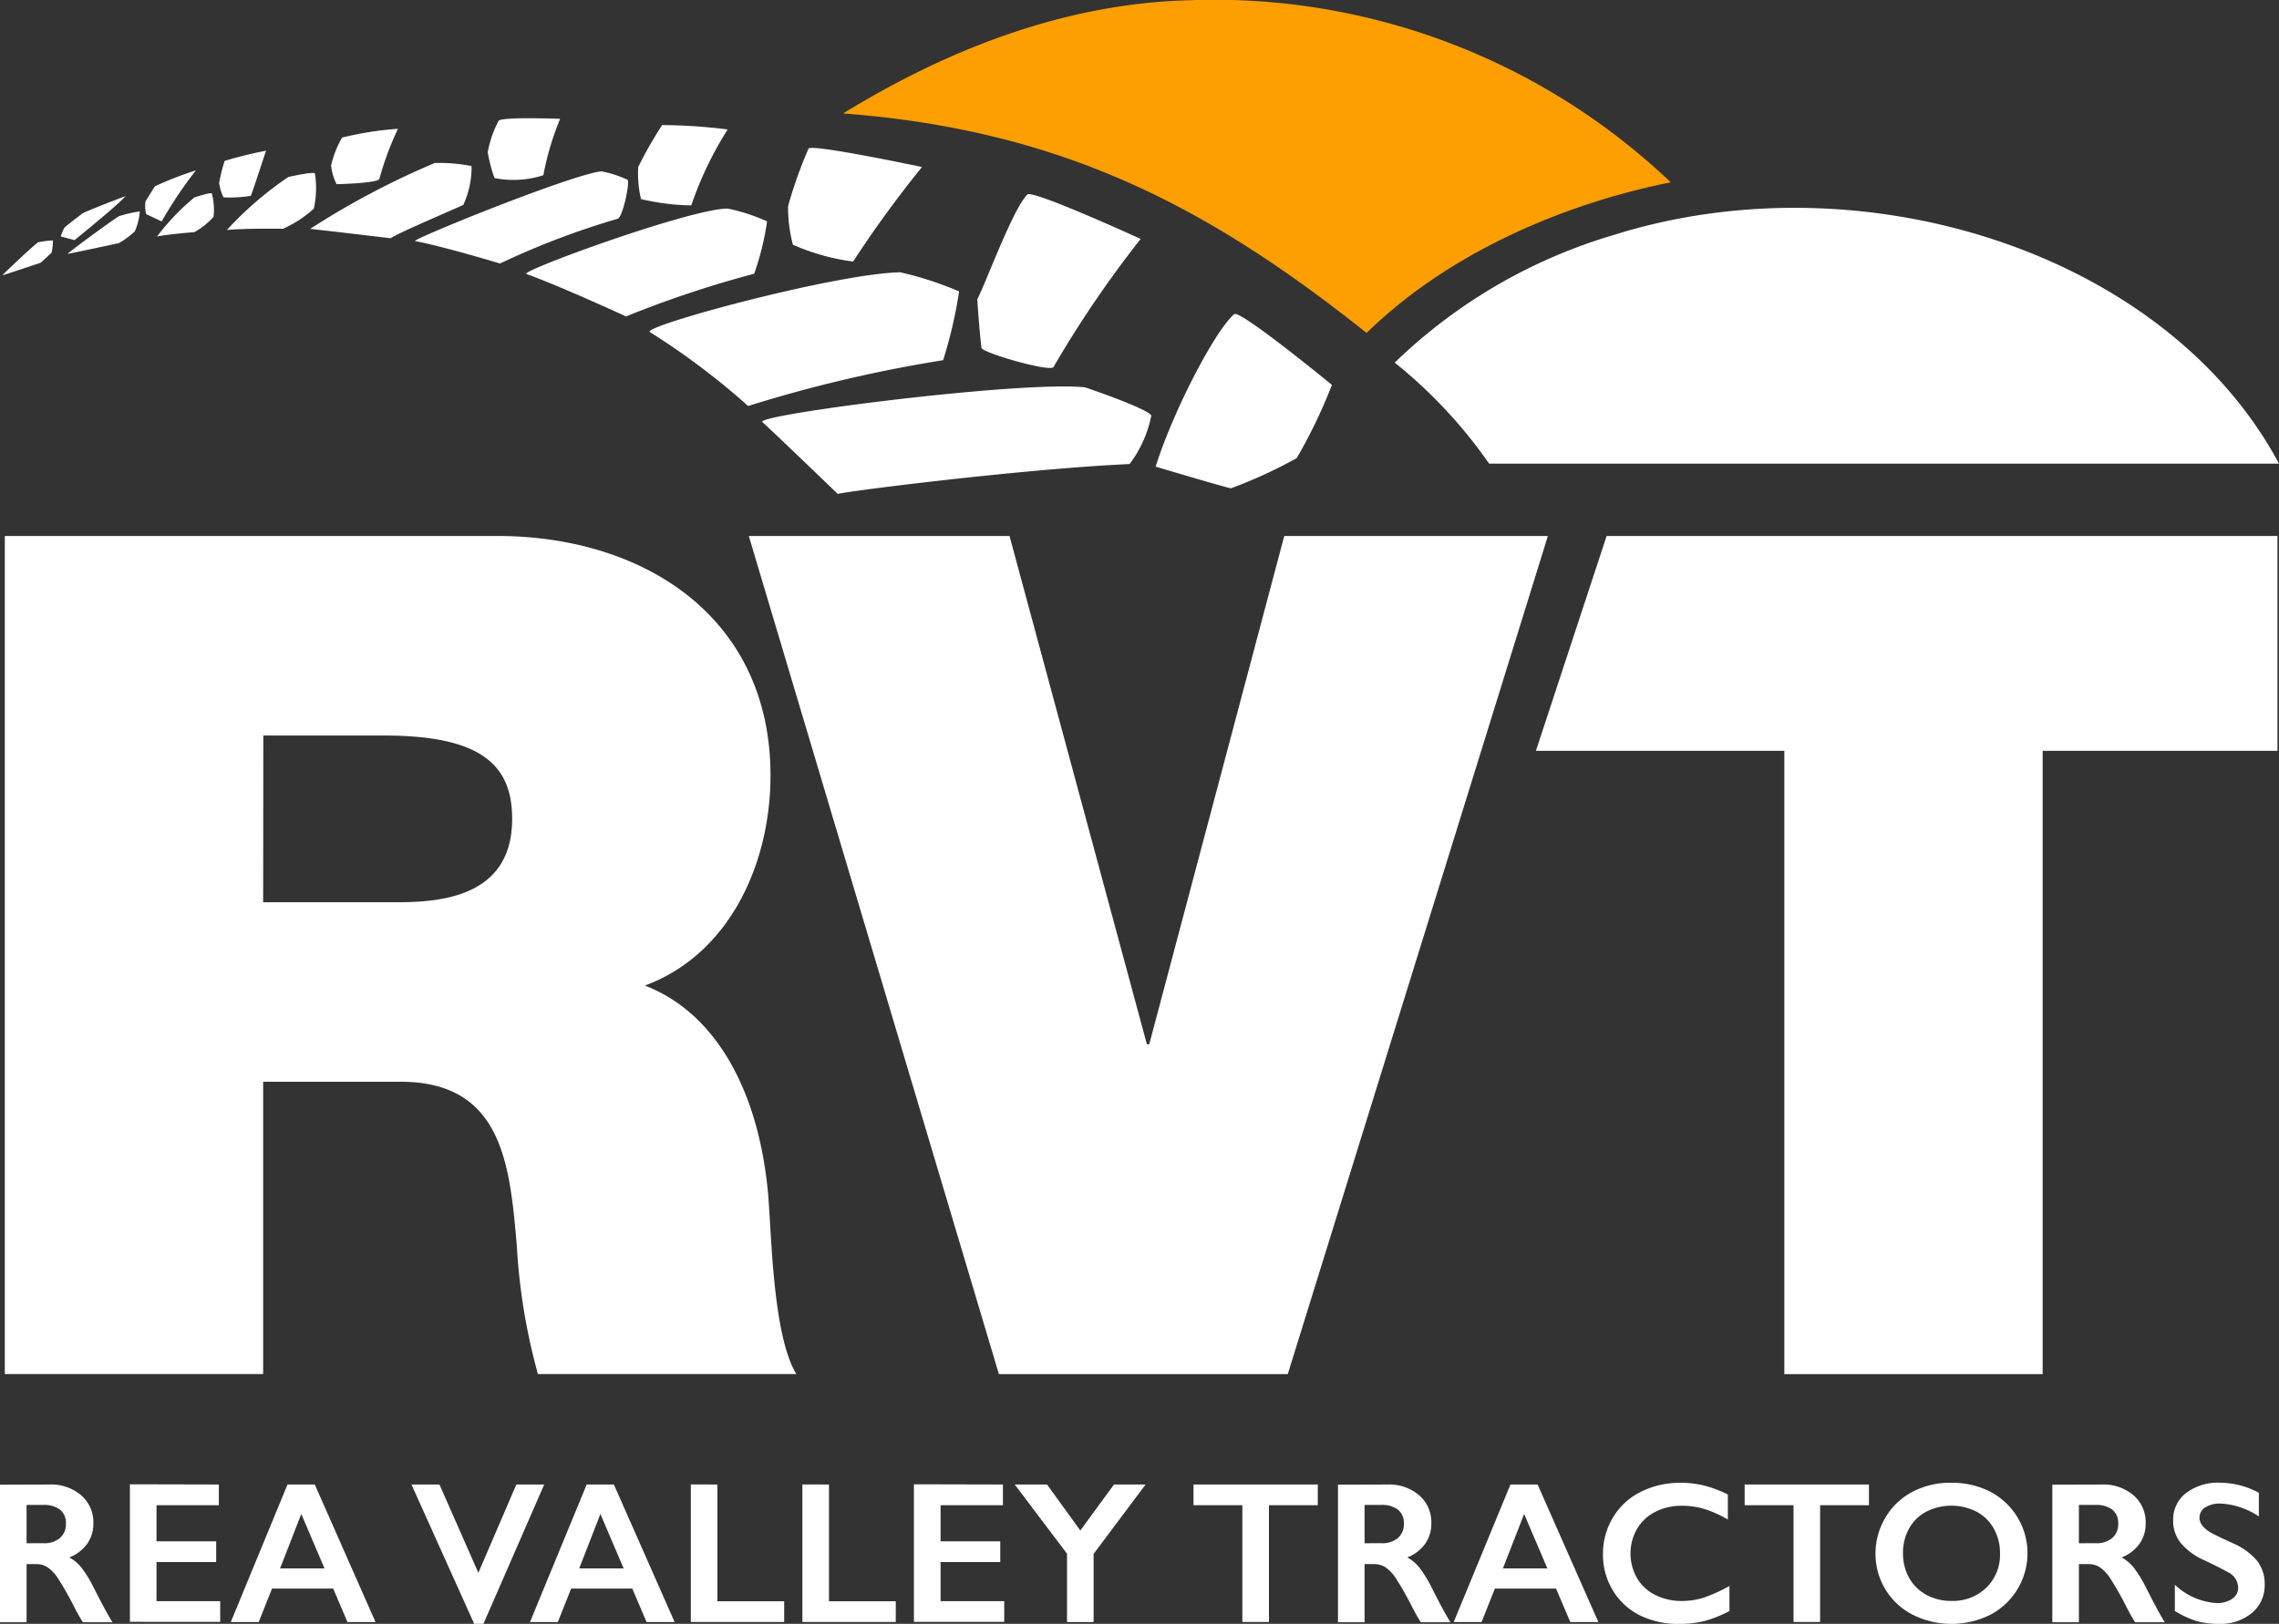
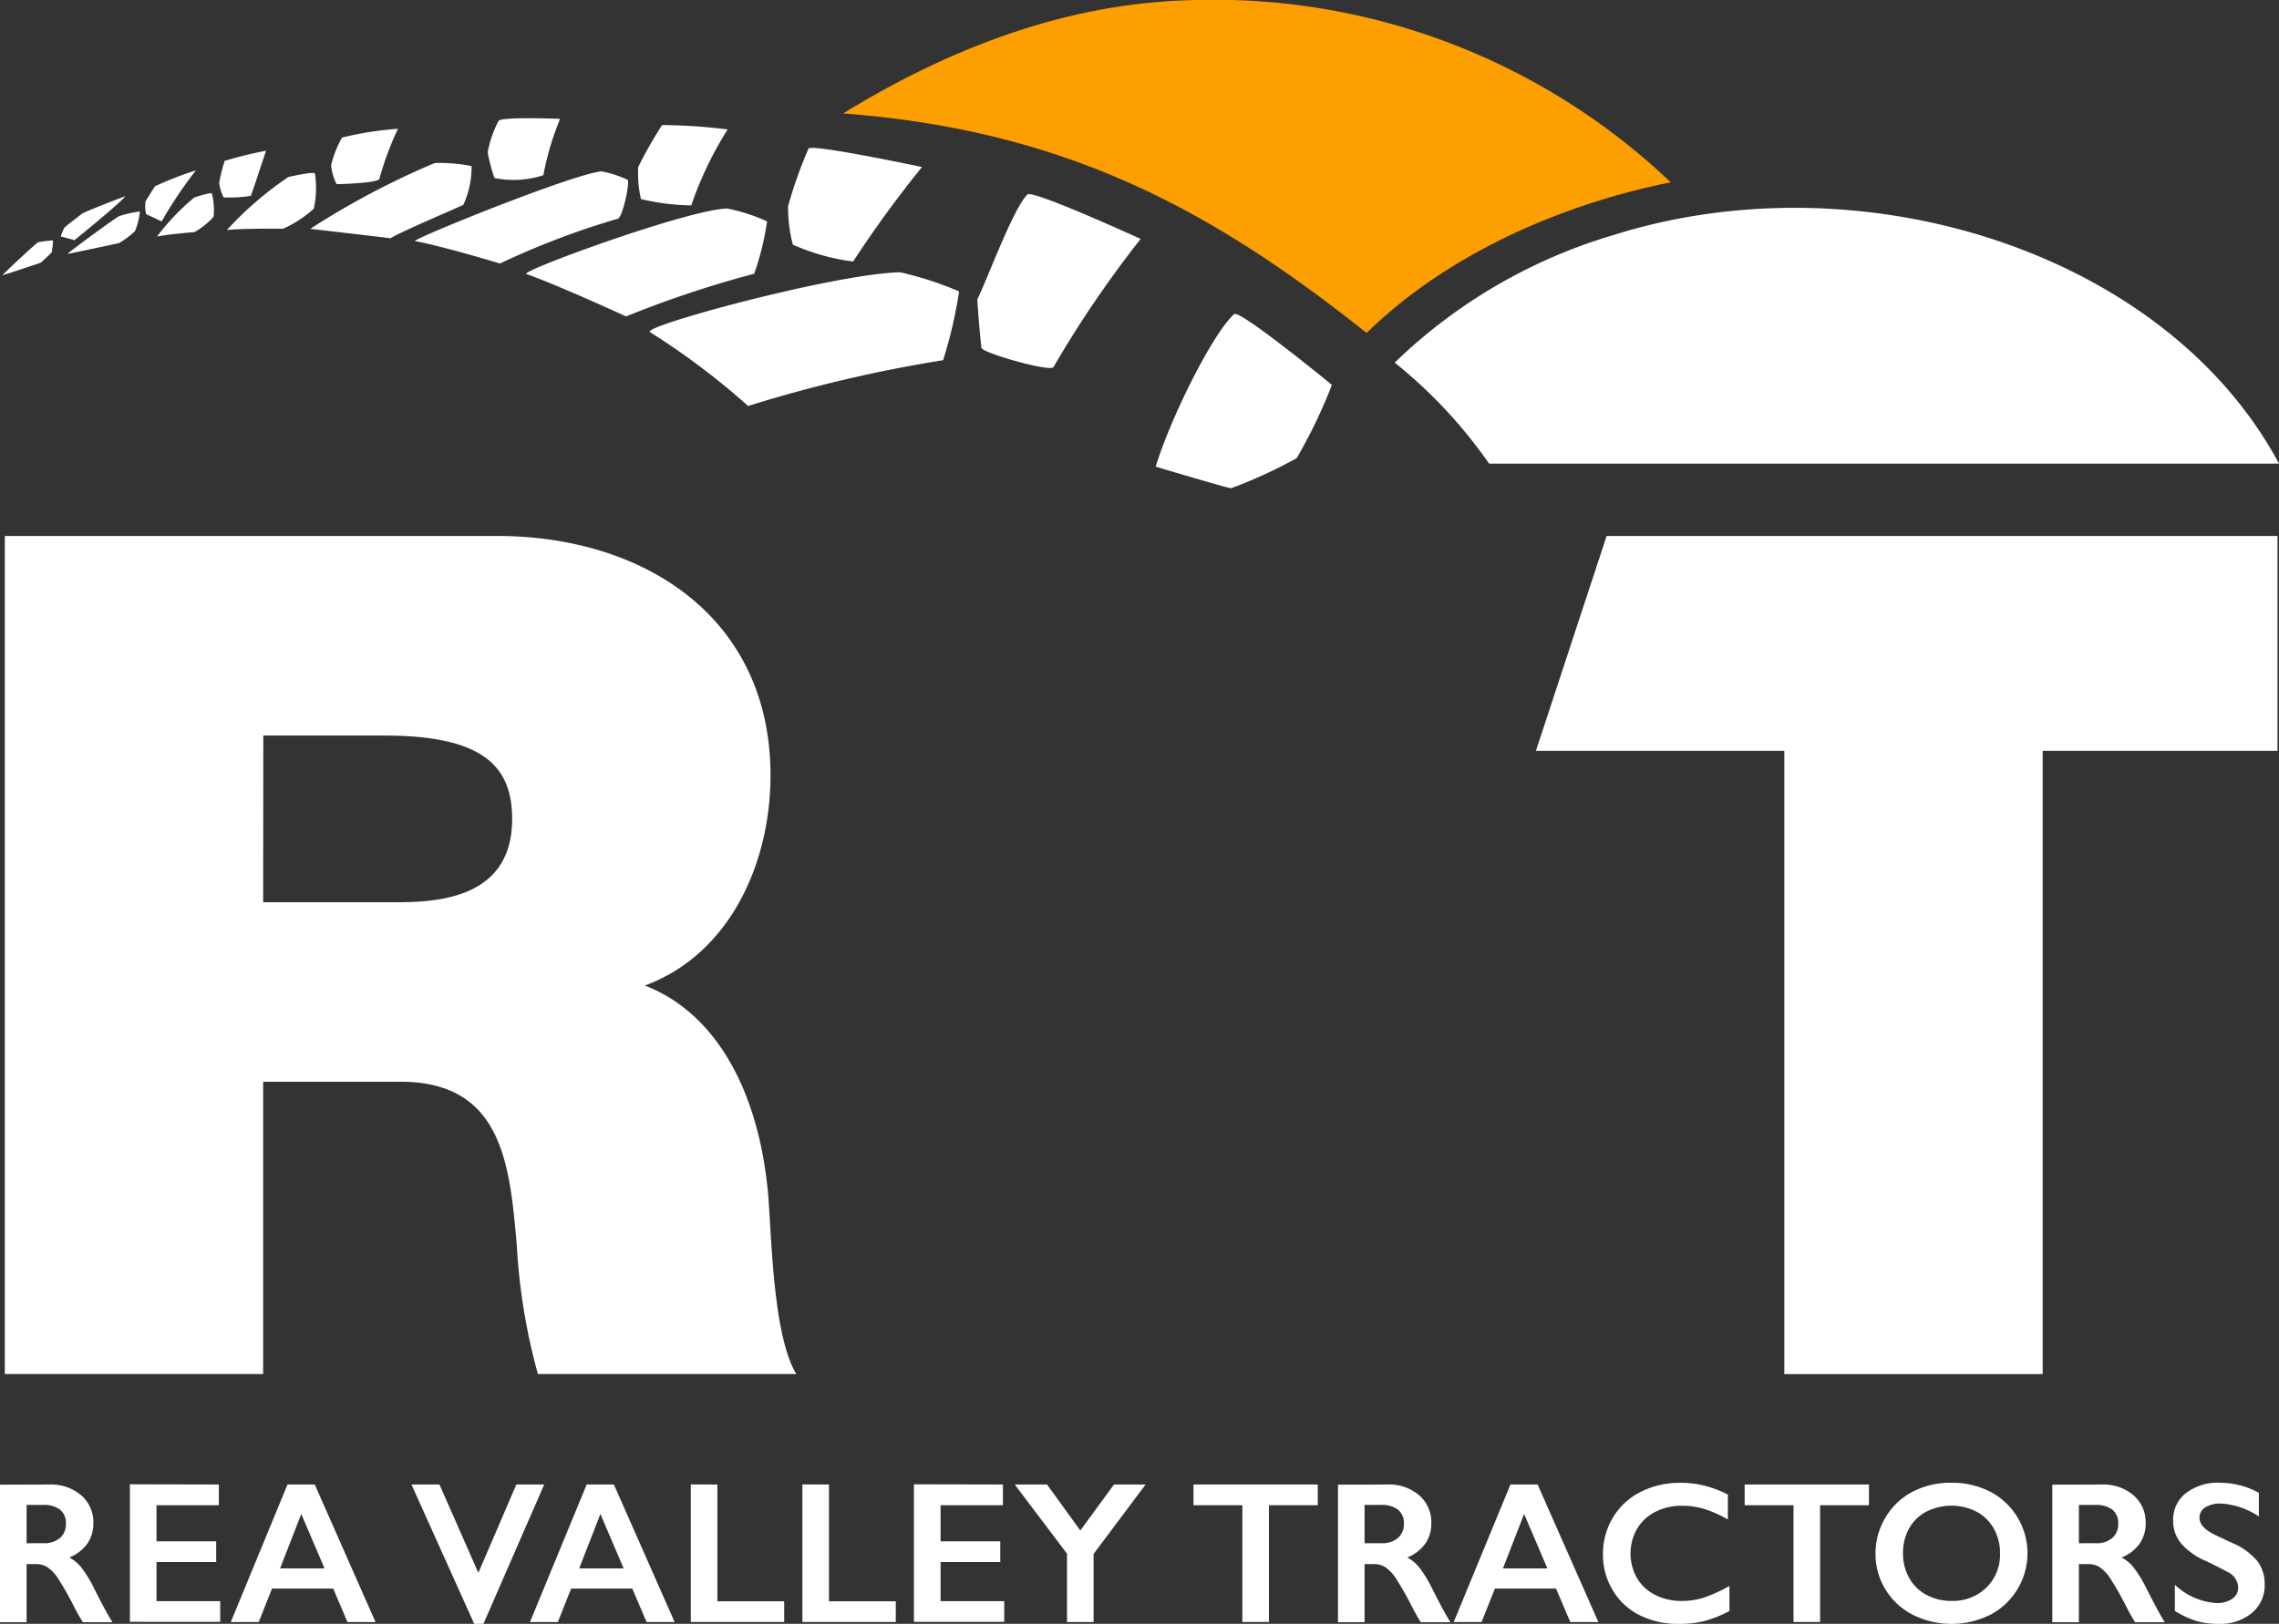
<svg xmlns="http://www.w3.org/2000/svg" id="Group_3035" data-name="Group 3035" width="131.992" height="94.074" viewBox="0 0 131.992 94.074">
  <rect x="0" y="0" width="131.992" height="94.074" fill="#333333" stroke="none" />
  <defs>
    <clipPath id="clip-path">
      <rect id="Rectangle_447" data-name="Rectangle 447" width="131.992" height="94.074" fill="none" />
    </clipPath>
  </defs>
  <g id="Group_3035-2" data-name="Group 3035" clip-path="url(#clip-path)">
    <path id="Path_3335" data-name="Path 3335" d="M.99,110.32h28.5c8.5,0,15.846,4.692,15.846,13.873,0,5.032-2.314,10.337-7.277,12.174,4.08,1.566,6.6,6.052,7.141,12.107.2,2.379.272,8.159,1.632,10.4H31.865a35.086,35.086,0,0,1-1.224-7.479c-.408-4.626-.815-9.456-6.732-9.456H15.952v16.935H.99Zm14.962,21.219h7.821c2.788,0,6.6-.476,6.6-4.828,0-3.06-1.7-4.829-7.412-4.829h-7Z" transform="translate(-0.711 -79.27)" fill="#fff" />
-     <path id="Path_3336" data-name="Path 3336" d="M200.362,110.32H185.1l-7.82,29.448h-.136l-7.956-29.448h-15.1l14.484,48.557h16.731l15.034-48.457" transform="translate(-110.72 -79.269)" fill="#fff" />
    <path id="Path_3337" data-name="Path 3337" d="M320.146,110.32l-4.095,12.446h14.387v36.111H345.4V122.766H359V110.32Z" transform="translate(-227.096 -79.269)" fill="#fff" />
    <path id="Path_3338" data-name="Path 3338" d="M299.843,44.309a30.711,30.711,0,0,0-12.849,7.442,27.956,27.956,0,0,1,5.467,5.854h45.748c-6.5-12.16-23.927-17.753-38.366-13.3" transform="translate(-206.217 -30.744)" fill="#fff" />
    <path id="Path_3339" data-name="Path 3339" d="M203.811,19.289c4.671-4.57,11.275-7.454,17.614-8.727A38.345,38.345,0,0,0,193.522.014c-7.536.2-14.4,3.1-20.027,6.558,12.742.964,21.219,5.47,30.316,12.717" transform="translate(-124.663 0)" fill="#fd9f00" />
    <path id="Path_3340" data-name="Path 3340" d="M2.869,305.561a2.673,2.673,0,0,1,1.831.622,2.056,2.056,0,0,1,.707,1.62,2.021,2.021,0,0,1-.351,1.184,2.326,2.326,0,0,1-1.041.8,2.307,2.307,0,0,1,.679.559,7.169,7.169,0,0,1,.736,1.193q.73,1.449,1.084,2H4.8a9.651,9.651,0,0,1-.479-.839,18.271,18.271,0,0,0-.97-1.714,2.321,2.321,0,0,0-.593-.627,1.177,1.177,0,0,0-.656-.186H1.54v3.366H0v-7.969Zm-.348,3.4a1.392,1.392,0,0,0,.95-.3,1.042,1.042,0,0,0,.345-.827.981.981,0,0,0-.342-.819,1.541,1.541,0,0,0-.976-.271H1.54v2.219Z" transform="translate(0 -219.558)" fill="#fff" />
    <path id="Path_3341" data-name="Path 3341" d="M31.883,305.561v1.2H28.272v2.093h3.457v1.2H28.272v2.264h3.69v1.2H26.732v-7.969Z" transform="translate(-19.208 -219.559)" fill="#fff" />
    <path id="Path_3342" data-name="Path 3342" d="M52.364,305.562l3.519,7.969H54.258l-.827-1.939H49.888l-.77,1.939H47.5l3.285-7.969Zm-2.008,4.86h2.573l-1.346-3.154Z" transform="translate(-34.134 -219.559)" fill="#fff" />
    <path id="Path_3343" data-name="Path 3343" d="M86.279,305.561l2.253,5.117,2.2-5.117h1.614l-3.519,8.072h-.536l-3.634-8.072Z" transform="translate(-60.827 -219.559)" fill="#fff" />
    <path id="Path_3344" data-name="Path 3344" d="M113.914,305.562l3.519,7.969h-1.626l-.827-1.939h-3.542l-.77,1.939h-1.614l3.285-7.969Zm-2.008,4.86h2.573l-1.346-3.154Z" transform="translate(-78.36 -219.559)" fill="#fff" />
    <path id="Path_3345" data-name="Path 3345" d="M143.689,305.561v6.765h3.868v1.2h-5.408v-7.969Z" transform="translate(-102.14 -219.559)" fill="#fff" />
    <path id="Path_3346" data-name="Path 3346" d="M166.651,305.561v6.765h3.868v1.2h-5.408v-7.969Z" transform="translate(-118.639 -219.559)" fill="#fff" />
    <path id="Path_3347" data-name="Path 3347" d="M193.224,305.561v1.2h-3.611v2.093h3.457v1.2h-3.457v2.264H193.3v1.2h-5.231v-7.969Z" transform="translate(-135.138 -219.559)" fill="#fff" />
    <path id="Path_3348" data-name="Path 3348" d="M210.676,305.561l1.928,2.664,1.951-2.664h1.831l-3.012,4.021v3.947h-1.54v-3.959l-3.029-4.01Z" transform="translate(-150.036 -219.559)" fill="#fff" />
    <path id="Path_3349" data-name="Path 3349" d="M252.788,305.561v1.2h-2.829v6.765h-1.54v-6.765h-2.829v-1.2Z" transform="translate(-176.466 -219.559)" fill="#fff" />
    <path id="Path_3350" data-name="Path 3350" d="M278.189,305.561a2.673,2.673,0,0,1,1.831.622,2.056,2.056,0,0,1,.707,1.62,2.019,2.019,0,0,1-.351,1.184,2.326,2.326,0,0,1-1.041.8,2.312,2.312,0,0,1,.679.559,7.171,7.171,0,0,1,.736,1.193q.73,1.449,1.084,2h-1.717q-.177-.262-.479-.839a18.273,18.273,0,0,0-.97-1.714,2.322,2.322,0,0,0-.593-.627,1.177,1.177,0,0,0-.656-.186h-.559v3.366h-1.54v-7.969Zm-.348,3.4a1.392,1.392,0,0,0,.95-.3,1.043,1.043,0,0,0,.345-.827.98.98,0,0,0-.343-.819,1.54,1.54,0,0,0-.975-.271h-.958v2.219Z" transform="translate(-197.829 -219.558)" fill="#fff" />
    <path id="Path_3351" data-name="Path 3351" d="M303.992,305.562l3.52,7.969h-1.626l-.827-1.939h-3.542l-.77,1.939h-1.614l3.286-7.969Zm-2.008,4.86h2.573l-1.346-3.154Z" transform="translate(-214.939 -219.559)" fill="#fff" />
    <path id="Path_3352" data-name="Path 3352" d="M334.357,305.2a5.742,5.742,0,0,1,1.329.154,6.71,6.71,0,0,1,1.4.525v1.449a6.618,6.618,0,0,0-1.361-.61,4.491,4.491,0,0,0-1.3-.188,3.316,3.316,0,0,0-1.535.351,2.571,2.571,0,0,0-1.064.99,2.88,2.88,0,0,0,0,2.852,2.527,2.527,0,0,0,1.061.978,3.371,3.371,0,0,0,1.54.345,4.132,4.132,0,0,0,1.252-.189,9.063,9.063,0,0,0,1.5-.679v1.449a6.981,6.981,0,0,1-1.426.576,6.018,6.018,0,0,1-1.518.171,4.924,4.924,0,0,1-2.253-.5,3.767,3.767,0,0,1-1.56-1.446,3.937,3.937,0,0,1-.568-2.068,4.067,4.067,0,0,1,.585-2.162,3.923,3.923,0,0,1,1.609-1.477,5.03,5.03,0,0,1,2.307-.519" transform="translate(-237.015 -219.297)" fill="#fff" />
    <path id="Path_3353" data-name="Path 3353" d="M366.2,305.561v1.2h-2.83v6.765h-1.54v-6.765H359v-1.2Z" transform="translate(-257.956 -219.559)" fill="#fff" />
    <path id="Path_3354" data-name="Path 3354" d="M390.337,305.2a4.789,4.789,0,0,1,2.228.51,4.025,4.025,0,0,1,.017,7.136,5.038,5.038,0,0,1-4.506-.008,3.946,3.946,0,0,1-2.142-3.548,4.006,4.006,0,0,1,.565-2.059,3.92,3.92,0,0,1,1.557-1.5,4.747,4.747,0,0,1,2.282-.533m-2.812,4.09a2.839,2.839,0,0,0,.359,1.426,2.5,2.5,0,0,0,1,.981,3,3,0,0,0,1.452.348,2.769,2.769,0,0,0,2.017-.77,2.651,2.651,0,0,0,.79-1.985,2.868,2.868,0,0,0-.357-1.429,2.464,2.464,0,0,0-1-.984,3.215,3.215,0,0,0-2.914,0,2.433,2.433,0,0,0-1,.981,2.907,2.907,0,0,0-.348,1.429" transform="translate(-277.31 -219.297)" fill="#fff" />
    <path id="Path_3355" data-name="Path 3355" d="M425.181,305.561a2.673,2.673,0,0,1,1.831.622,2.056,2.056,0,0,1,.707,1.62,2.019,2.019,0,0,1-.351,1.184,2.326,2.326,0,0,1-1.041.8,2.313,2.313,0,0,1,.679.559,7.174,7.174,0,0,1,.736,1.193q.73,1.449,1.084,2h-1.717q-.177-.262-.479-.839a18.265,18.265,0,0,0-.97-1.714,2.321,2.321,0,0,0-.593-.627,1.178,1.178,0,0,0-.656-.186h-.559v3.366h-1.54v-7.969Zm-.348,3.4a1.392,1.392,0,0,0,.95-.3,1.043,1.043,0,0,0,.345-.827.98.98,0,0,0-.343-.819,1.539,1.539,0,0,0-.975-.271h-.958v2.219Z" transform="translate(-303.449 -219.558)" fill="#fff" />
    <path id="Path_3356" data-name="Path 3356" d="M449.9,305.2a4.663,4.663,0,0,1,2.242.581v1.369a4.386,4.386,0,0,0-2.2-.747,1.591,1.591,0,0,0-.91.225.7.7,0,0,0-.328.6q0,.451.611.833.171.114,1.317.639a3.781,3.781,0,0,1,1.415,1.027,2.166,2.166,0,0,1,.433,1.357,2.072,2.072,0,0,1-.739,1.657,2.844,2.844,0,0,1-1.914.631,4.542,4.542,0,0,1-1.315-.168,5.723,5.723,0,0,1-1.235-.579v-1.518a3.871,3.871,0,0,0,2.407,1.061,1.552,1.552,0,0,0,.912-.245.759.759,0,0,0,.348-.65,1.028,1.028,0,0,0-.6-.9q-.5-.274-1.295-.656a3.816,3.816,0,0,1-1.406-1,2.032,2.032,0,0,1-.465-1.323,1.941,1.941,0,0,1,.747-1.6,3.072,3.072,0,0,1,1.974-.6" transform="translate(-321.317 -219.297)" fill="#fff" />
-     <path id="Path_3357" data-name="Path 3357" d="M156.843,81.612c-.494-.417,14.895-2.4,18.689-2.015,0,0,3.557,1.2,3.838,1.631a6.833,6.833,0,0,1-1.258,2.813c-5.945.271-15.811,1.5-16.906,1.728,0,0-3.963-3.82-4.363-4.158" transform="translate(-112.69 -57.158)" fill="#fff" />
    <path id="Path_3358" data-name="Path 3358" d="M242.356,64.619c-1.189,1.048-3.605,5.793-4.55,8.837,0,0,3.86,1.154,4.362,1.255a27.525,27.525,0,0,0,3.805-1.746,29.984,29.984,0,0,0,2.041-4.244s-5.339-4.382-5.657-4.1" transform="translate(-170.874 -46.422)" fill="#fff" />
    <path id="Path_3359" data-name="Path 3359" d="M203.995,39.982c-.845.839-2.424,5.177-2.9,6.069,0,0,.095,1.546.239,2.81.033.292,3.989,1.421,4.173,1.119a63.834,63.834,0,0,1,5.05-7.425s-6.262-2.869-6.561-2.573" transform="translate(-144.494 -28.713)" fill="#fff" />
    <path id="Path_3360" data-name="Path 3360" d="M133.695,59.514c-.6-.316,10.705-3.391,14.489-3.469a19.66,19.66,0,0,1,3.412,1.108,25.76,25.76,0,0,1-.926,3.986,79.915,79.915,0,0,0-11.292,2.652,42.284,42.284,0,0,0-5.683-4.277" transform="translate(-96.049 -40.271)" fill="#fff" />
    <path id="Path_3361" data-name="Path 3361" d="M163.317,30.479a25.651,25.651,0,0,0-1.186,3.339,8.419,8.419,0,0,0,.278,2.233,12.539,12.539,0,0,0,3.49.975,65.3,65.3,0,0,1,3.988-5.475s-6.309-1.338-6.571-1.072" transform="translate(-116.488 -21.875)" fill="#fff" />
    <path id="Path_3362" data-name="Path 3362" d="M108.287,46.716c-.432-.153,9.428-3.763,11.644-3.792a10.488,10.488,0,0,1,2.294.745,15.878,15.878,0,0,1-.746,3.033,61.505,61.505,0,0,0-7.42,2.473s-3.877-1.785-5.772-2.458" transform="translate(-77.799 -30.843)" fill="#fff" />
    <path id="Path_3363" data-name="Path 3363" d="M132.7,25.65a24.188,24.188,0,0,0-1.386,2.433,6.449,6.449,0,0,0,.16,1.859,13.5,13.5,0,0,0,2.912.366,20.636,20.636,0,0,1,2.108-4.4,32.443,32.443,0,0,0-3.793-.255" transform="translate(-94.35 -18.409)" fill="#fff" />
    <path id="Path_3364" data-name="Path 3364" d="M85.4,39.307c-.3-.057,9.052-3.862,10.792-4.041a6.212,6.212,0,0,1,1.524.495c.124.189-.291,2.177-.58,2.252a45.973,45.973,0,0,0-6.816,2.593s-3.244-.983-4.92-1.3" transform="translate(-61.361 -25.34)" fill="#fff" />
    <path id="Path_3365" data-name="Path 3365" d="M100.979,24.49a6.3,6.3,0,0,0-.626,1.819,9.3,9.3,0,0,0,.39,1.488,5.593,5.593,0,0,0,2.833-.164,16.378,16.378,0,0,1,.97-3.265s-3.416-.137-3.568.122" transform="translate(-72.106 -17.483)" fill="#fff" />
    <path id="Path_3366" data-name="Path 3366" d="M63.806,37.37a46.578,46.578,0,0,1,7.217-3.818,9.605,9.605,0,0,1,2.131.178,5.222,5.222,0,0,1-.478,2.247c-.326.168-3.8,1.633-4.206,1.934,0,0-3.257-.388-4.664-.542" transform="translate(-45.842 -24.109)" fill="#fff" />
    <path id="Path_3367" data-name="Path 3367" d="M68.762,27.019a6.158,6.158,0,0,0-.633,1.6,3,3,0,0,0,.319,1.1s2.419-.051,2.478-.314A17.874,17.874,0,0,1,72,26.511a19.1,19.1,0,0,0-3.236.508" transform="translate(-48.952 -19.049)" fill="#fff" />
    <path id="Path_3368" data-name="Path 3368" d="M46.655,38.9a20.2,20.2,0,0,1,3.558-3.07s1.449-.335,1.543-.206a5.451,5.451,0,0,1-.065,2.038,6.59,6.59,0,0,1-1.783,1.164s-2.23-.031-3.253.074" transform="translate(-33.517 -25.574)" fill="#fff" />
    <path id="Path_3369" data-name="Path 3369" d="M45.412,31.611a9.657,9.657,0,0,0-.319,1.276,2.594,2.594,0,0,0,.255.839,8.116,8.116,0,0,0,1.578-.089c.151-.375.611-1.813.883-2.616a23.6,23.6,0,0,0-2.4.59" transform="translate(-32.4 -22.29)" fill="#fff" />
    <path id="Path_3370" data-name="Path 3370" d="M32.308,42.276a13.319,13.319,0,0,1,2.157-2.259s.941-.313,1.012-.233a3.625,3.625,0,0,1,.1,1.356,4.364,4.364,0,0,1-1.107.884s-1.485.119-2.158.253" transform="translate(-23.21 -28.577)" fill="#fff" />
    <path id="Path_3371" data-name="Path 3371" d="M30.417,35.991c-.053.089-.443.691-.549.886a2.052,2.052,0,0,0,.039.726l.9.425a24.212,24.212,0,0,1,1.984-2.958,19.942,19.942,0,0,0-2.374.921" transform="translate(-21.444 -25.199)" fill="#fff" />
    <path id="Path_3372" data-name="Path 3372" d="M13.923,45.958c-.1.019,2.439-1.855,2.963-2.18A7.051,7.051,0,0,1,18.1,43.5a3.672,3.672,0,0,1-.287,1.15,4.908,4.908,0,0,1-.924.685s-2.4.52-2.965.623" transform="translate(-10.002 -31.251)" fill="#fff" />
    <path id="Path_3373" data-name="Path 3373" d="M13.717,41.384c-.124.113-.98.734-1.028.833a4.48,4.48,0,0,0-.195.478l.8.213c.075-.062,2.547-2.055,2.954-2.551,0,0-2.4.908-2.533,1.028" transform="translate(-8.978 -28.997)" fill="#fff" />
    <path id="Path_3374" data-name="Path 3374" d="M.539,51.484c-.075.023,1.745-1.691,2.055-1.908a6.114,6.114,0,0,1,.859-.109,3.455,3.455,0,0,1-.075.695c-.021.046-.594.566-.641.6,0,0-1.781.6-2.2.724" transform="translate(-0.386 -35.54)" fill="#fff" />
  </g>
</svg>